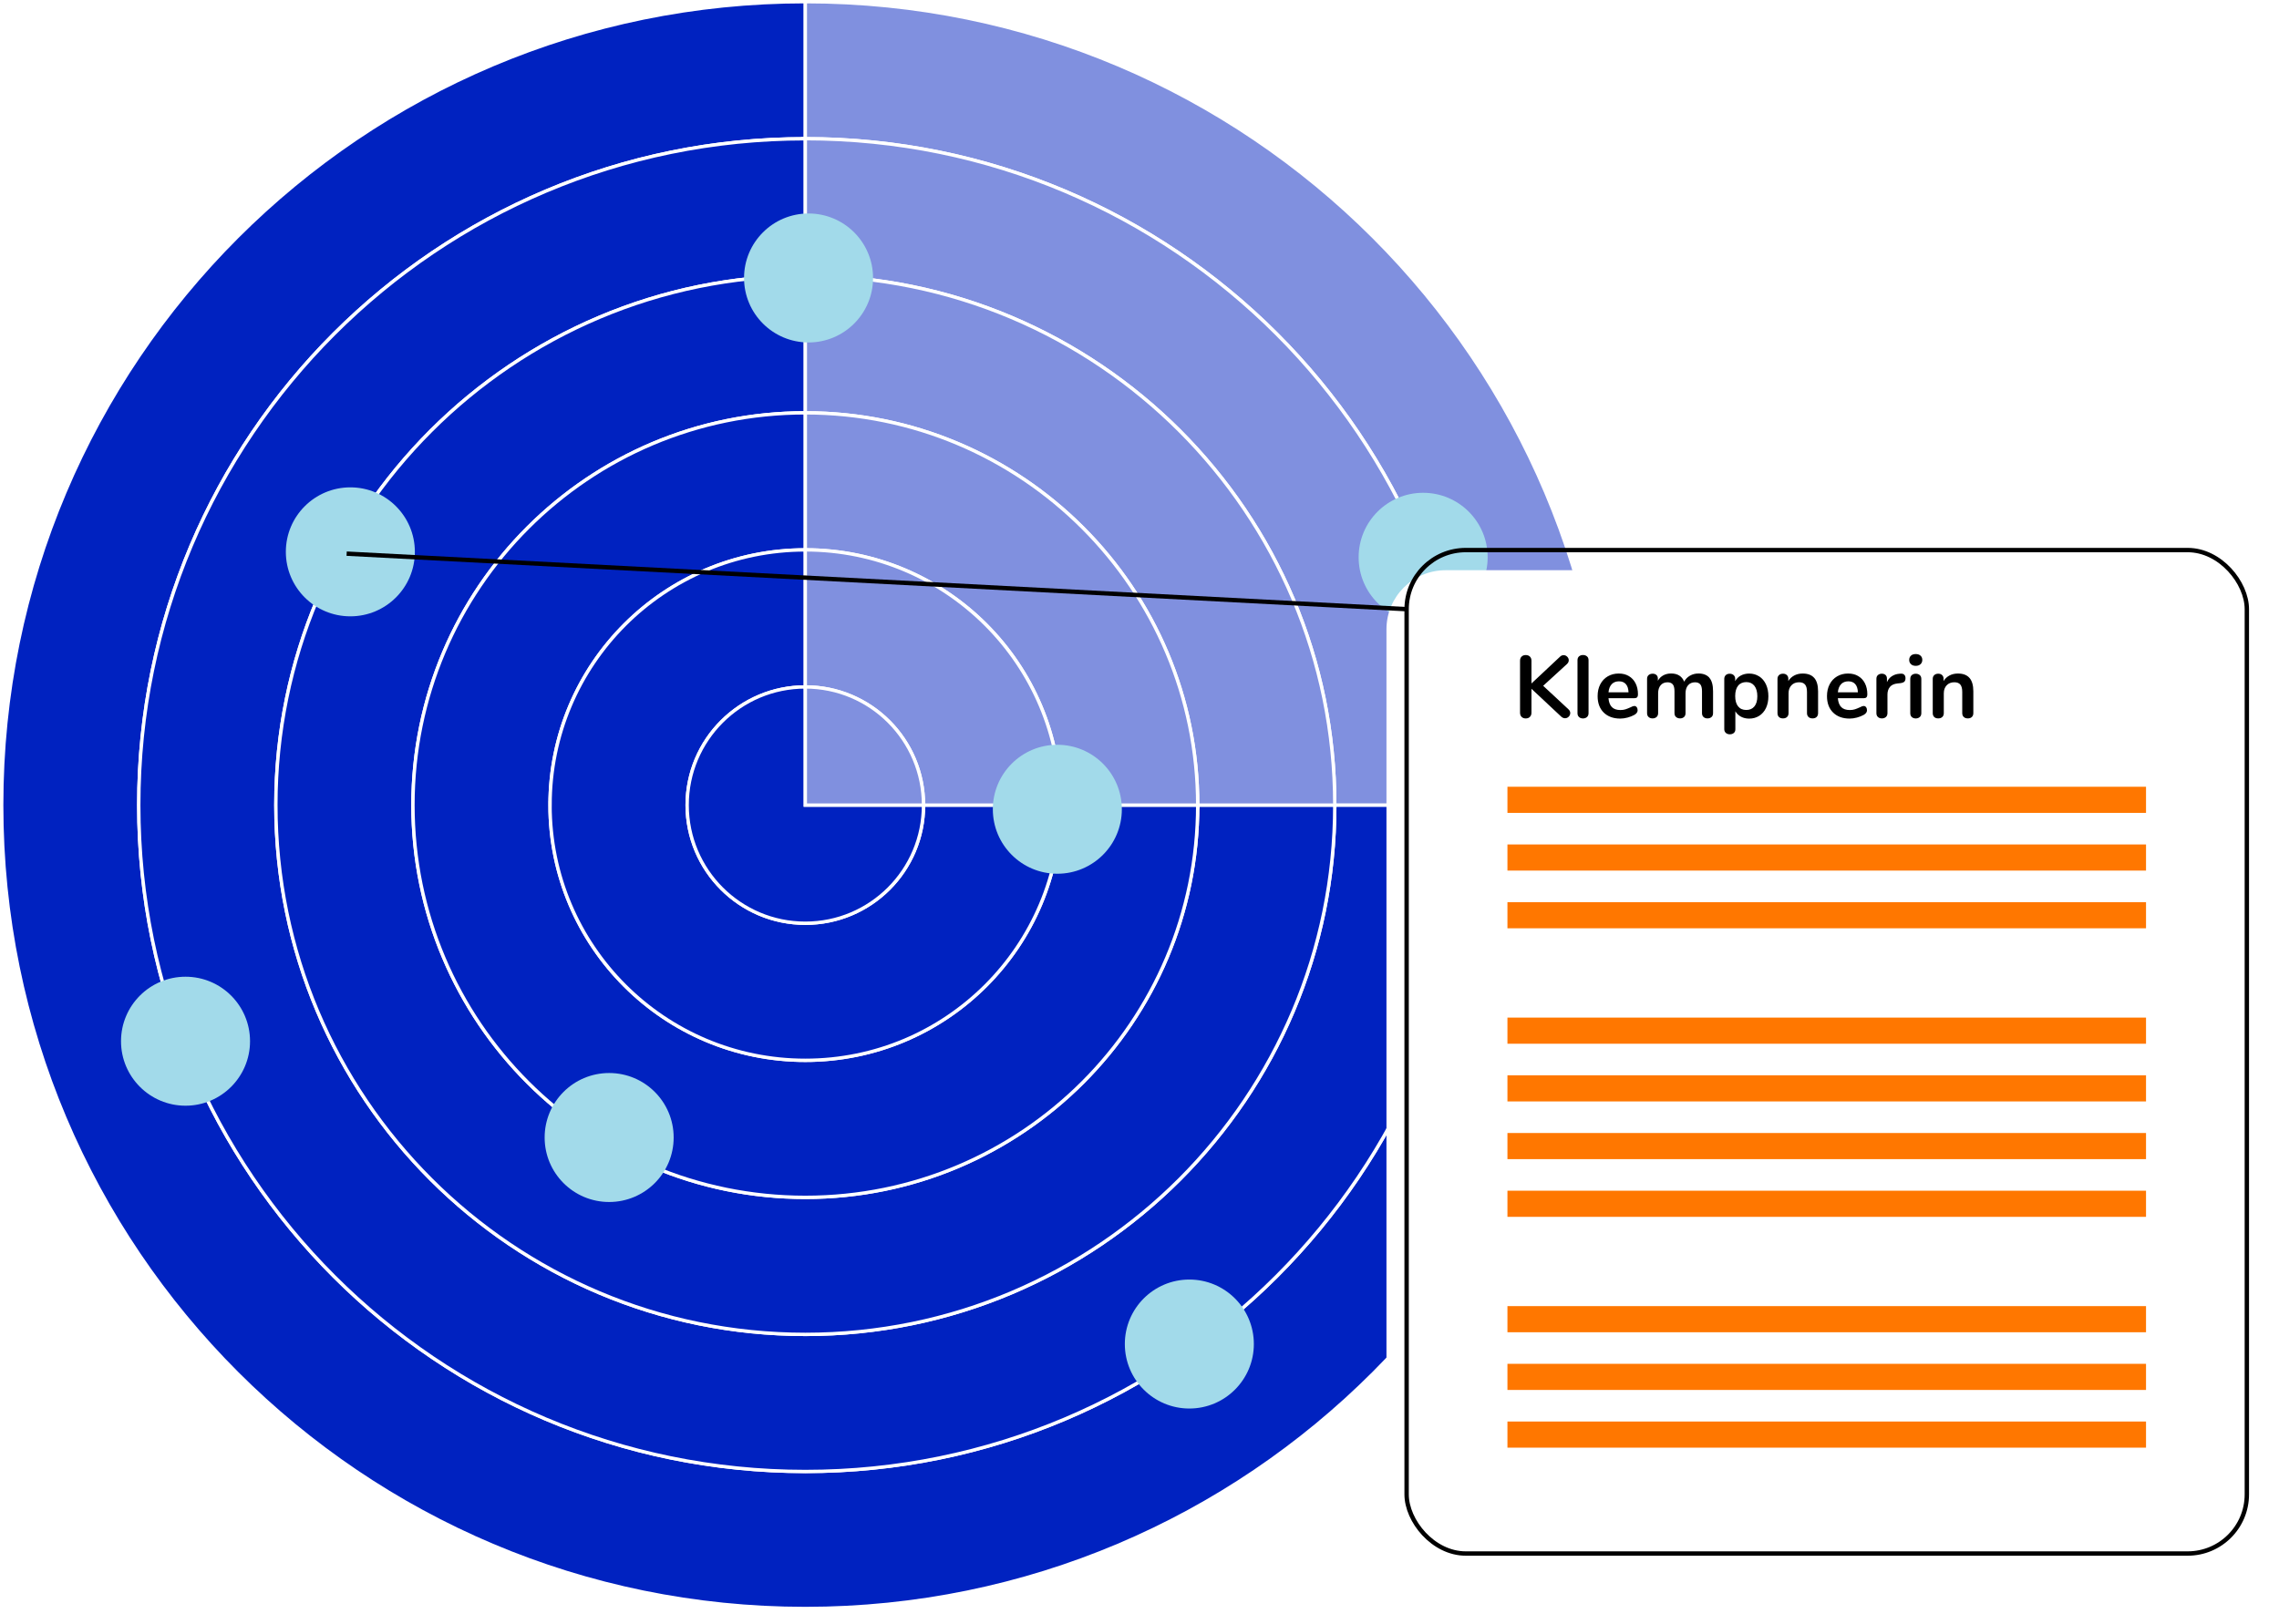
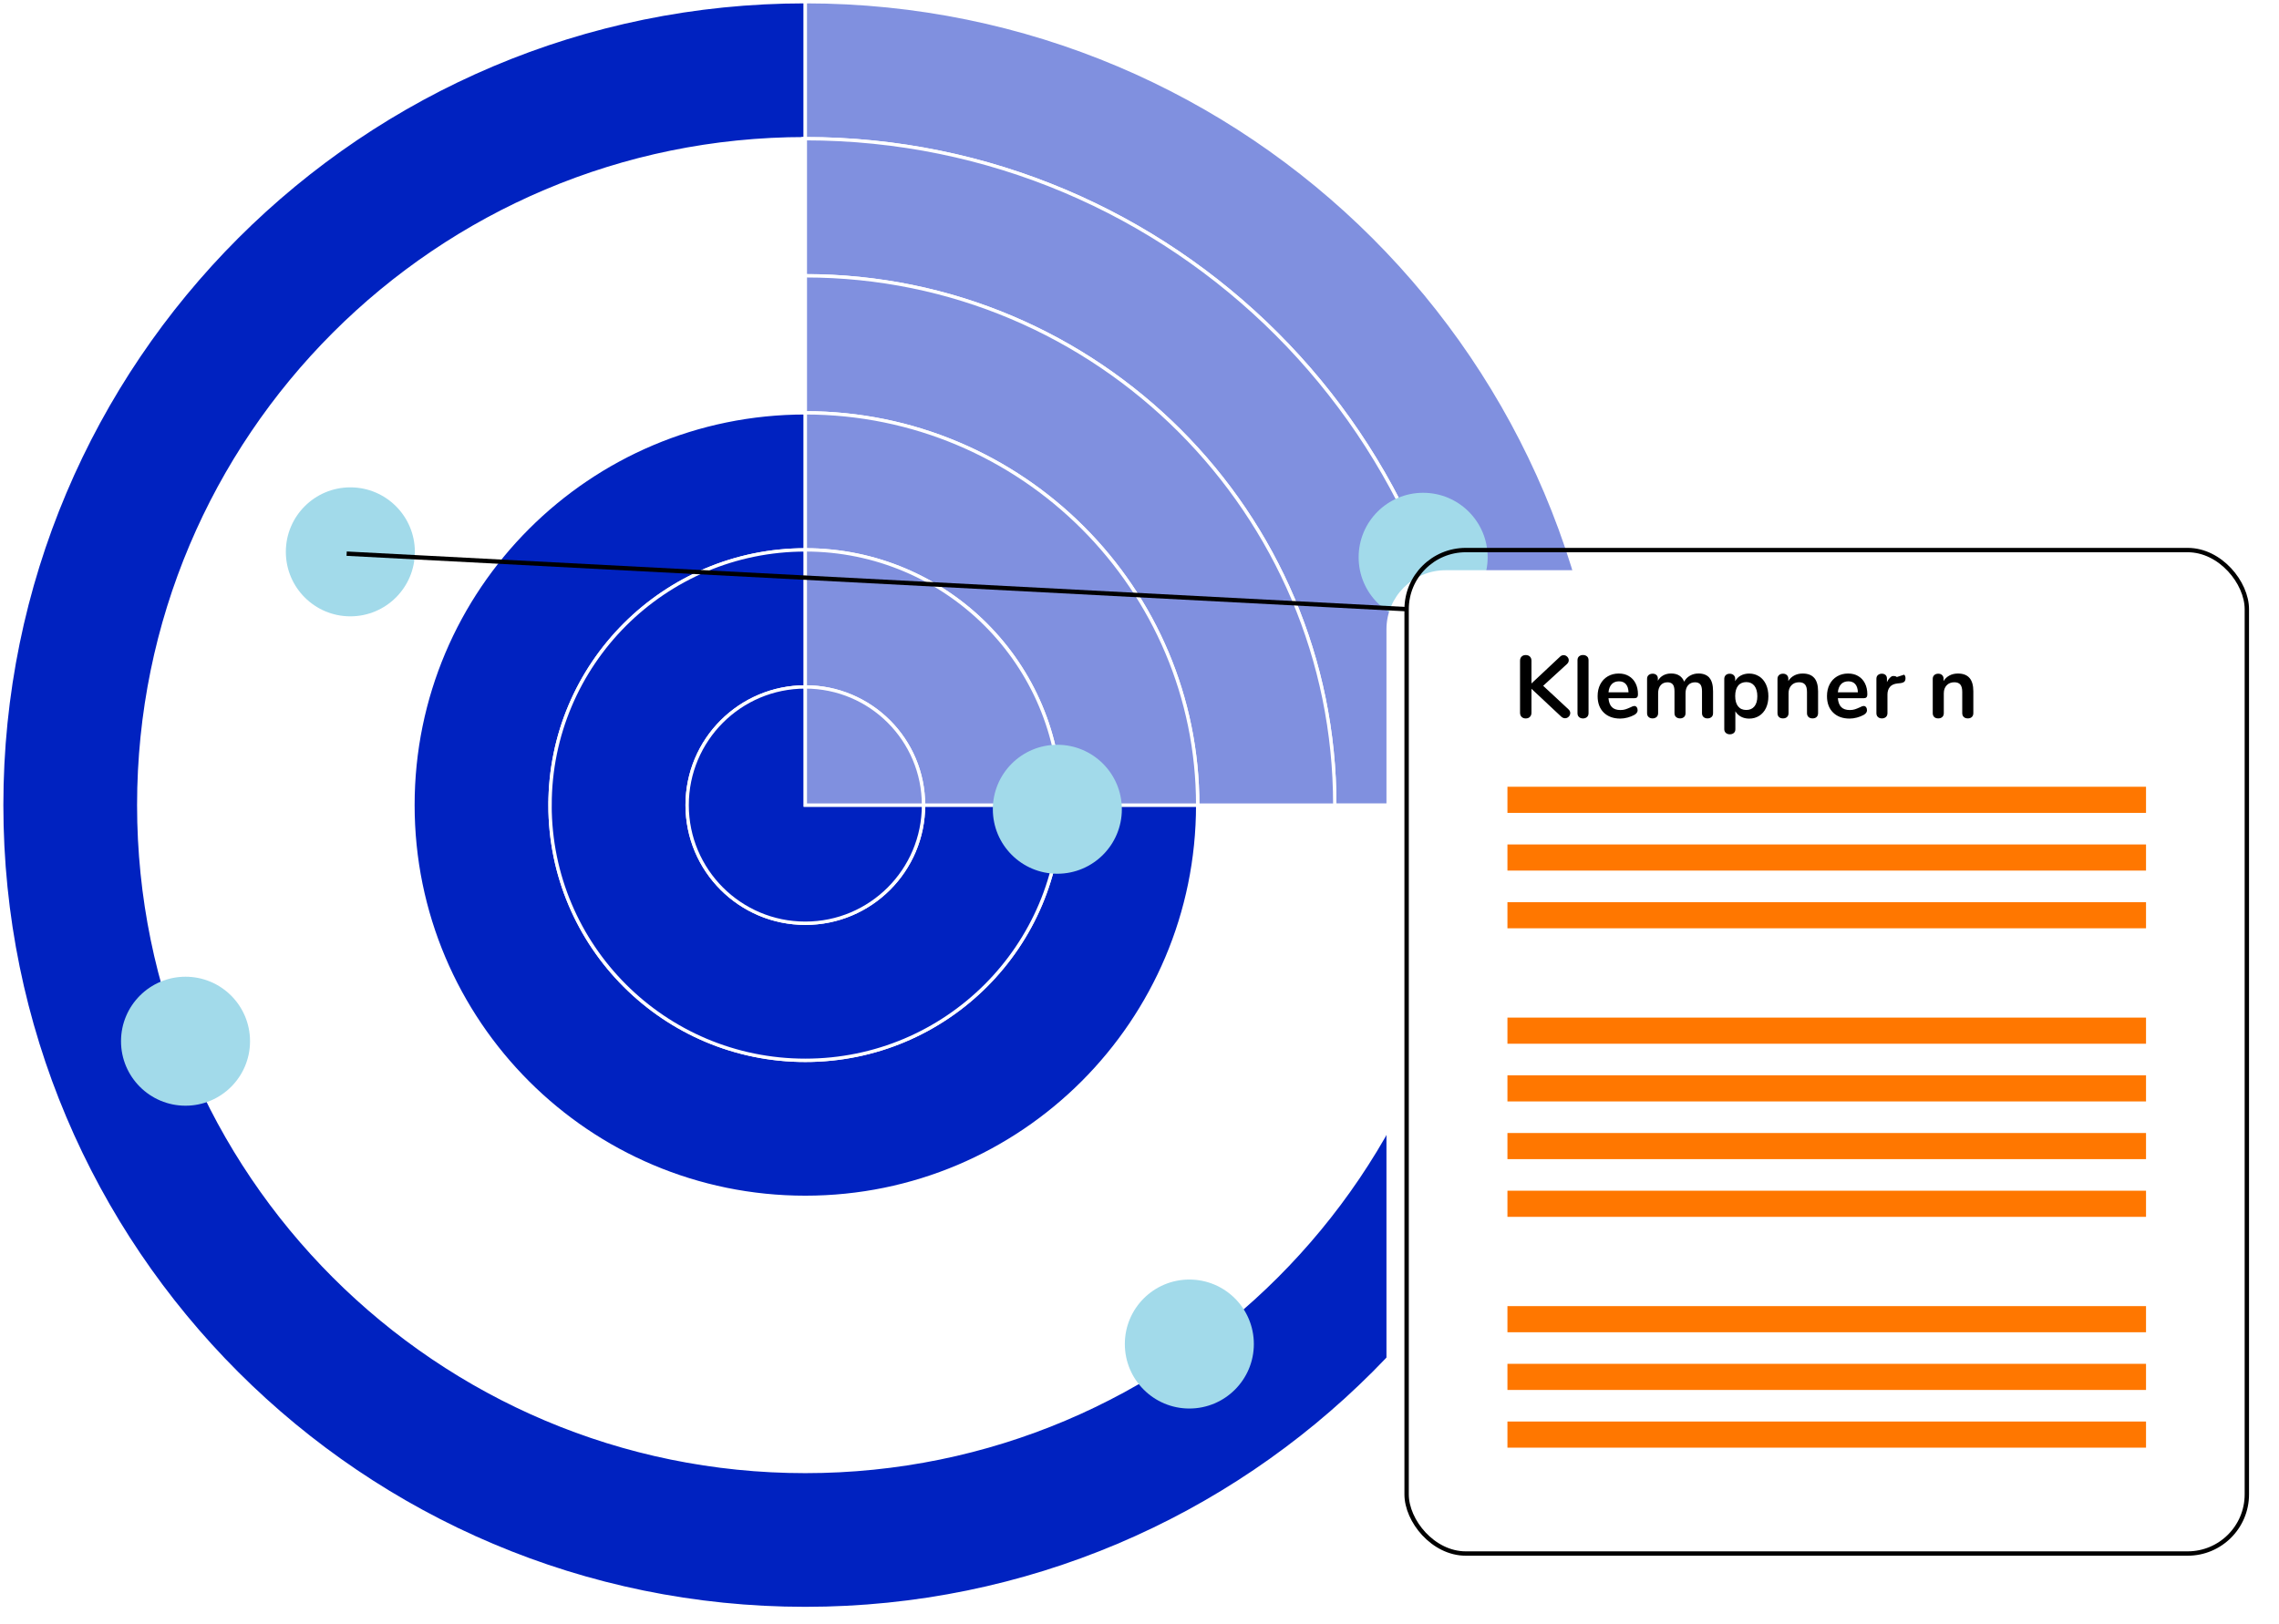
<svg xmlns="http://www.w3.org/2000/svg" id="Laag_1" viewBox="0 0 678.33 483.53">
  <defs>
    <style>.cls-1{fill:#0022c0;}.cls-1,.cls-2{stroke:#fff;}.cls-1,.cls-2,.cls-3{stroke-miterlimit:10;}.cls-2{fill:#8090df;}.cls-4,.cls-5,.cls-6,.cls-7{stroke-width:0px;}.cls-3{fill:none;stroke:#000;stroke-width:1.3px;}.cls-5{fill:#fff;filter:url(#drop-shadow-1);}.cls-6{fill:#a2daea;}.cls-7{fill:#f70;}</style>
    <filter id="drop-shadow-1" filterUnits="userSpaceOnUse">
      <feOffset dx="-6" dy="6" />
      <feGaussianBlur result="blur" stdDeviation="5" />
      <feFlood flood-color="#000" flood-opacity=".2" />
      <feComposite in2="blur" operator="in" />
      <feComposite in="SourceGraphic" />
    </filter>
  </defs>
  <path class="cls-1" d="m478.9,239.7h-40.8c0,109.57-88.83,198.4-198.4,198.4S41.3,349.27,41.3,239.7,130.13,41.3,239.7,41.3V.5C107.59.5.5,107.59.5,239.7s107.09,239.2,239.2,239.2,239.2-107.09,239.2-239.2Z" />
-   <path class="cls-1" d="m239.7,397.29c-87.04,0-157.59-70.56-157.59-157.59S152.66,82.11,239.7,82.11v-40.8c-109.57,0-198.4,88.83-198.4,198.4s88.83,198.4,198.4,198.4,198.4-88.83,198.4-198.4h-40.8c0,87.04-70.56,157.59-157.59,157.59Z" />
-   <path class="cls-1" d="m82.11,239.7c0,87.04,70.56,157.59,157.59,157.59s157.59-70.56,157.59-157.59h-40.8c0,64.5-52.29,116.79-116.79,116.79s-116.79-52.29-116.79-116.79,52.29-116.79,116.79-116.79v-40.8c-87.04,0-157.59,70.56-157.59,157.59Z" />
  <path class="cls-1" d="m239.7,315.69c-41.97,0-75.99-34.02-75.99-75.99s34.02-75.99,75.99-75.99v-40.8c-64.5,0-116.79,52.29-116.79,116.79s52.29,116.79,116.79,116.79,116.79-52.29,116.79-116.79h-40.8c0,41.97-34.02,75.99-75.99,75.99Z" />
  <path class="cls-1" d="m163.71,239.7c0,41.97,34.02,75.99,75.99,75.99s75.99-34.02,75.99-75.99h-40.8c0,19.43-15.75,35.18-35.18,35.18s-35.18-15.75-35.18-35.18,15.75-35.18,35.18-35.18v-40.8c-41.97,0-75.99,34.02-75.99,75.99Z" />
  <path class="cls-1" d="m239.7,204.52c-19.43,0-35.18,15.75-35.18,35.18s15.75,35.18,35.18,35.18,35.18-15.75,35.18-35.18h-35.18v-35.18Z" />
  <path class="cls-2" d="m438.1,239.7h40.8C478.9,107.59,371.81.5,239.7.5v40.8c109.57,0,198.4,88.83,198.4,198.4Z" />
  <path class="cls-2" d="m239.7,41.3v40.8c87.04,0,157.59,70.56,157.59,157.59h40.8c0-109.57-88.83-198.4-198.4-198.4Z" />
  <path class="cls-2" d="m356.49,239.7h40.8c0-87.04-70.56-157.59-157.59-157.59v40.8c64.5,0,116.79,52.29,116.79,116.79Z" />
  <path class="cls-2" d="m239.7,122.91v40.8c41.97,0,75.99,34.02,75.99,75.99h40.8c0-64.5-52.29-116.79-116.79-116.79Z" />
  <path class="cls-2" d="m274.88,239.7h40.8c0-41.97-34.02-75.99-75.99-75.99v40.8c19.43,0,35.18,15.75,35.18,35.18Z" />
  <path class="cls-2" d="m239.7,204.52v35.18h35.18c0-19.43-15.75-35.18-35.18-35.18Z" />
-   <circle class="cls-6" cx="240.66" cy="82.76" r="19.2" />
  <circle class="cls-6" cx="104.28" cy="164.3" r="19.2" />
  <circle class="cls-6" cx="354" cy="400.16" r="19.2" />
  <circle class="cls-6" cx="314.71" cy="240.94" r="19.2" />
-   <circle class="cls-6" cx="181.31" cy="338.67" r="19.2" />
  <circle class="cls-6" cx="55.22" cy="310" r="19.2" />
  <circle class="cls-6" cx="423.59" cy="165.92" r="19.2" />
  <rect class="cls-5" x="418.67" y="163.77" width="250.09" height="298.51" rx="17.6" ry="17.6" />
  <rect class="cls-3" x="418.67" y="163.77" width="250.09" height="298.76" rx="17.61" ry="17.61" />
  <rect class="cls-7" x="448.68" y="234.24" width="190.07" height="7.78" />
  <rect class="cls-7" x="448.68" y="251.42" width="190.07" height="7.78" />
  <rect class="cls-7" x="448.68" y="268.6" width="190.07" height="7.78" />
  <rect class="cls-7" x="448.68" y="302.97" width="190.07" height="7.78" />
  <rect class="cls-7" x="448.68" y="320.15" width="190.07" height="7.78" />
  <rect class="cls-7" x="448.68" y="337.33" width="190.07" height="7.78" />
  <rect class="cls-7" x="448.68" y="354.51" width="190.07" height="7.78" />
  <rect class="cls-7" x="448.68" y="388.87" width="190.07" height="7.78" />
  <rect class="cls-7" x="448.68" y="406.05" width="190.07" height="7.78" />
  <rect class="cls-7" x="448.68" y="423.23" width="190.07" height="7.78" />
  <line class="cls-3" x1="418.67" y1="181.37" x2="103.18" y2="164.84" />
  <path class="cls-4" d="m467.37,212.31c0,.4-.15.76-.46,1.07-.31.31-.67.46-1.09.46s-.84-.18-1.21-.55l-8.78-8.22v7.12c0,.51-.15.92-.46,1.24s-.72.47-1.25.47-.92-.16-1.23-.47-.46-.73-.46-1.24v-15.47c0-.51.15-.92.46-1.23s.72-.46,1.23-.46.94.15,1.25.46.46.72.46,1.23v6.77l8.49-7.96c.32-.32.68-.47,1.08-.47s.76.15,1.07.46.46.66.46,1.07-.18.77-.53,1.11l-7.09,6.48,7.54,7.01c.35.33.53.71.53,1.13Z" />
  <path class="cls-4" d="m469.99,213.49c-.31-.27-.46-.66-.46-1.17v-15.74c0-.51.15-.9.46-1.16s.7-.4,1.17-.4.87.13,1.19.4c.32.26.47.65.47,1.16v15.74c0,.51-.16.9-.47,1.17-.32.27-.71.41-1.19.41s-.87-.14-1.17-.41Z" />
  <path class="cls-4" d="m487.15,210.55c.18.23.28.54.28.92,0,.54-.33,1-.97,1.37-.6.33-1.27.6-2.03.8-.76.2-1.48.3-2.16.3-2.07,0-3.72-.6-4.93-1.79-1.21-1.19-1.82-2.83-1.82-4.9,0-1.32.26-2.49.79-3.51.53-1.02,1.27-1.81,2.23-2.37.96-.56,2.04-.84,3.25-.84s2.17.25,3.03.76,1.53,1.23,2,2.16c.47.93.71,2.03.71,3.29,0,.76-.33,1.13-1,1.13h-7.78c.11,1.21.45,2.1,1.03,2.67.58.57,1.42.86,2.53.86.56,0,1.06-.07,1.49-.21s.92-.33,1.46-.58c.53-.28.91-.42,1.16-.42.3,0,.54.11.72.34Zm-7.43-6.85c-.54.56-.86,1.37-.96,2.42h5.96c-.04-1.07-.3-1.88-.79-2.44s-1.18-.83-2.06-.83-1.61.28-2.15.84Z" />
  <path class="cls-4" d="m508.76,201.78c.75.83,1.12,2.18,1.12,4.05v6.48c0,.51-.15.9-.46,1.17-.31.27-.71.41-1.2.41s-.87-.14-1.17-.41c-.31-.27-.46-.66-.46-1.17v-6.48c0-.97-.17-1.66-.51-2.07s-.87-.62-1.57-.62c-.86,0-1.55.29-2.06.88-.51.59-.76,1.39-.76,2.41v5.88c0,.51-.15.9-.46,1.17-.31.27-.7.41-1.17.41s-.87-.14-1.19-.41c-.32-.27-.47-.66-.47-1.17v-6.48c0-.97-.17-1.66-.51-2.07s-.87-.62-1.57-.62c-.86,0-1.54.29-2.04.88s-.75,1.39-.75,2.41v5.88c0,.51-.16.9-.47,1.17-.32.27-.71.41-1.19.41s-.87-.14-1.17-.41c-.31-.27-.46-.66-.46-1.17v-10.2c0-.49.16-.87.47-1.13s.71-.4,1.19-.4.83.13,1.12.38c.29.25.43.62.43,1.09v.63c.4-.7.94-1.24,1.62-1.61.68-.37,1.45-.55,2.33-.55,1.93,0,3.22.81,3.88,2.43.39-.74.96-1.33,1.71-1.77.76-.44,1.61-.66,2.56-.66,1.41,0,2.48.42,3.23,1.25Z" />
  <path class="cls-4" d="m523.6,201.37c.87.56,1.55,1.36,2.03,2.39.48,1.03.72,2.21.72,3.54s-.24,2.5-.72,3.51c-.48,1-1.16,1.77-2.02,2.32-.86.54-1.85.82-2.98.82-.91,0-1.73-.19-2.45-.58-.72-.39-1.27-.92-1.66-1.61v5.38c0,.46-.15.82-.45,1.08s-.69.4-1.19.4-.89-.14-1.2-.42c-.31-.28-.46-.65-.46-1.11v-14.95c0-.47.15-.85.44-1.13.29-.28.68-.42,1.17-.42s.89.14,1.19.42c.3.28.45.66.45,1.13v.66c.39-.72.94-1.28,1.67-1.67s1.56-.59,2.49-.59c1.11,0,2.1.28,2.96.84Zm-1.41,8.95c.58-.71.87-1.72.87-3.02s-.29-2.37-.87-3.11c-.58-.74-1.39-1.11-2.42-1.11s-1.87.36-2.44,1.08c-.57.72-.86,1.75-.86,3.08s.29,2.34.86,3.06c.57.72,1.38,1.08,2.44,1.08s1.85-.36,2.42-1.07Z" />
  <path class="cls-4" d="m540.01,201.85c.75.88,1.13,2.21,1.13,3.98v6.48c0,.49-.15.88-.44,1.16-.29.28-.69.42-1.2.42s-.91-.14-1.21-.42c-.3-.28-.45-.67-.45-1.16v-6.3c0-1-.19-1.73-.57-2.19-.38-.46-.97-.69-1.78-.69-.95,0-1.71.3-2.28.9-.57.6-.86,1.4-.86,2.4v5.88c0,.49-.15.88-.45,1.16-.3.28-.7.42-1.21.42s-.91-.14-1.2-.42c-.29-.28-.43-.67-.43-1.16v-10.2c0-.46.15-.83.45-1.11.3-.28.7-.42,1.21-.42.46,0,.83.14,1.12.41s.44.63.44,1.07v.71c.44-.72,1.03-1.27,1.77-1.66.74-.39,1.57-.58,2.5-.58,1.55,0,2.7.44,3.45,1.32Z" />
  <path class="cls-4" d="m555.42,210.55c.18.23.28.54.28.92,0,.54-.33,1-.97,1.37-.6.33-1.27.6-2.03.8-.76.2-1.48.3-2.16.3-2.07,0-3.72-.6-4.93-1.79-1.21-1.19-1.82-2.83-1.82-4.9,0-1.32.26-2.49.79-3.51.53-1.02,1.27-1.81,2.23-2.37.96-.56,2.04-.84,3.25-.84s2.17.25,3.03.76,1.53,1.23,2,2.16c.47.93.71,2.03.71,3.29,0,.76-.33,1.13-1,1.13h-7.78c.11,1.21.45,2.1,1.03,2.67.58.57,1.42.86,2.53.86.56,0,1.06-.07,1.49-.21s.92-.33,1.46-.58c.53-.28.91-.42,1.16-.42.3,0,.54.11.72.34Zm-7.43-6.85c-.54.56-.86,1.37-.96,2.42h5.96c-.04-1.07-.3-1.88-.79-2.44s-1.18-.83-2.06-.83-1.61.28-2.15.84Z" />
-   <path class="cls-4" d="m566.76,200.87c.26.23.4.57.4,1.03s-.11.83-.34,1.05-.64.38-1.24.45l-.79.08c-1.04.11-1.8.46-2.28,1.05s-.72,1.34-.72,2.24v5.54c0,.51-.16.9-.47,1.17-.32.27-.71.41-1.19.41s-.87-.14-1.17-.41c-.31-.27-.46-.66-.46-1.17v-10.2c0-.49.15-.87.46-1.13s.69-.4,1.15-.4.83.13,1.11.38.42.62.42,1.09v1.05c.33-.77.83-1.37,1.49-1.79s1.39-.66,2.2-.71l.37-.03c.46-.03.82.06,1.08.29Z" />
-   <path class="cls-4" d="m568.79,197.75c-.35-.33-.53-.75-.53-1.28s.18-.95.53-1.27.83-.47,1.42-.47,1.05.16,1.41.47c.36.32.54.74.54,1.27s-.18.95-.53,1.28-.83.49-1.42.49-1.07-.16-1.42-.49Zm.25,15.74c-.31-.27-.46-.66-.46-1.17v-10.17c0-.51.15-.9.46-1.16.31-.26.7-.4,1.17-.4s.87.13,1.19.4.47.65.47,1.16v10.17c0,.51-.16.9-.47,1.17-.32.27-.71.41-1.19.41s-.87-.14-1.17-.41Z" />
+   <path class="cls-4" d="m566.76,200.87c.26.23.4.57.4,1.03s-.11.83-.34,1.05-.64.38-1.24.45l-.79.08c-1.04.11-1.8.46-2.28,1.05s-.72,1.34-.72,2.24v5.54c0,.51-.16.9-.47,1.17-.32.27-.71.41-1.19.41s-.87-.14-1.17-.41c-.31-.27-.46-.66-.46-1.17v-10.2c0-.49.15-.87.46-1.13s.69-.4,1.15-.4.83.13,1.11.38.42.62.42,1.09v1.05c.33-.77.83-1.37,1.49-1.79l.37-.03c.46-.03.82.06,1.08.29Z" />
  <path class="cls-4" d="m586.22,201.85c.75.88,1.13,2.21,1.13,3.98v6.48c0,.49-.15.88-.44,1.16-.29.28-.69.42-1.2.42s-.91-.14-1.21-.42c-.3-.28-.45-.67-.45-1.16v-6.3c0-1-.19-1.73-.57-2.19-.38-.46-.97-.69-1.78-.69-.95,0-1.71.3-2.28.9-.57.6-.86,1.4-.86,2.4v5.88c0,.49-.15.88-.45,1.16-.3.28-.7.42-1.21.42s-.91-.14-1.2-.42c-.29-.28-.43-.67-.43-1.16v-10.2c0-.46.15-.83.45-1.11.3-.28.7-.42,1.21-.42.46,0,.83.14,1.12.41s.44.63.44,1.07v.71c.44-.72,1.03-1.27,1.77-1.66.74-.39,1.57-.58,2.5-.58,1.55,0,2.7.44,3.45,1.32Z" />
</svg>